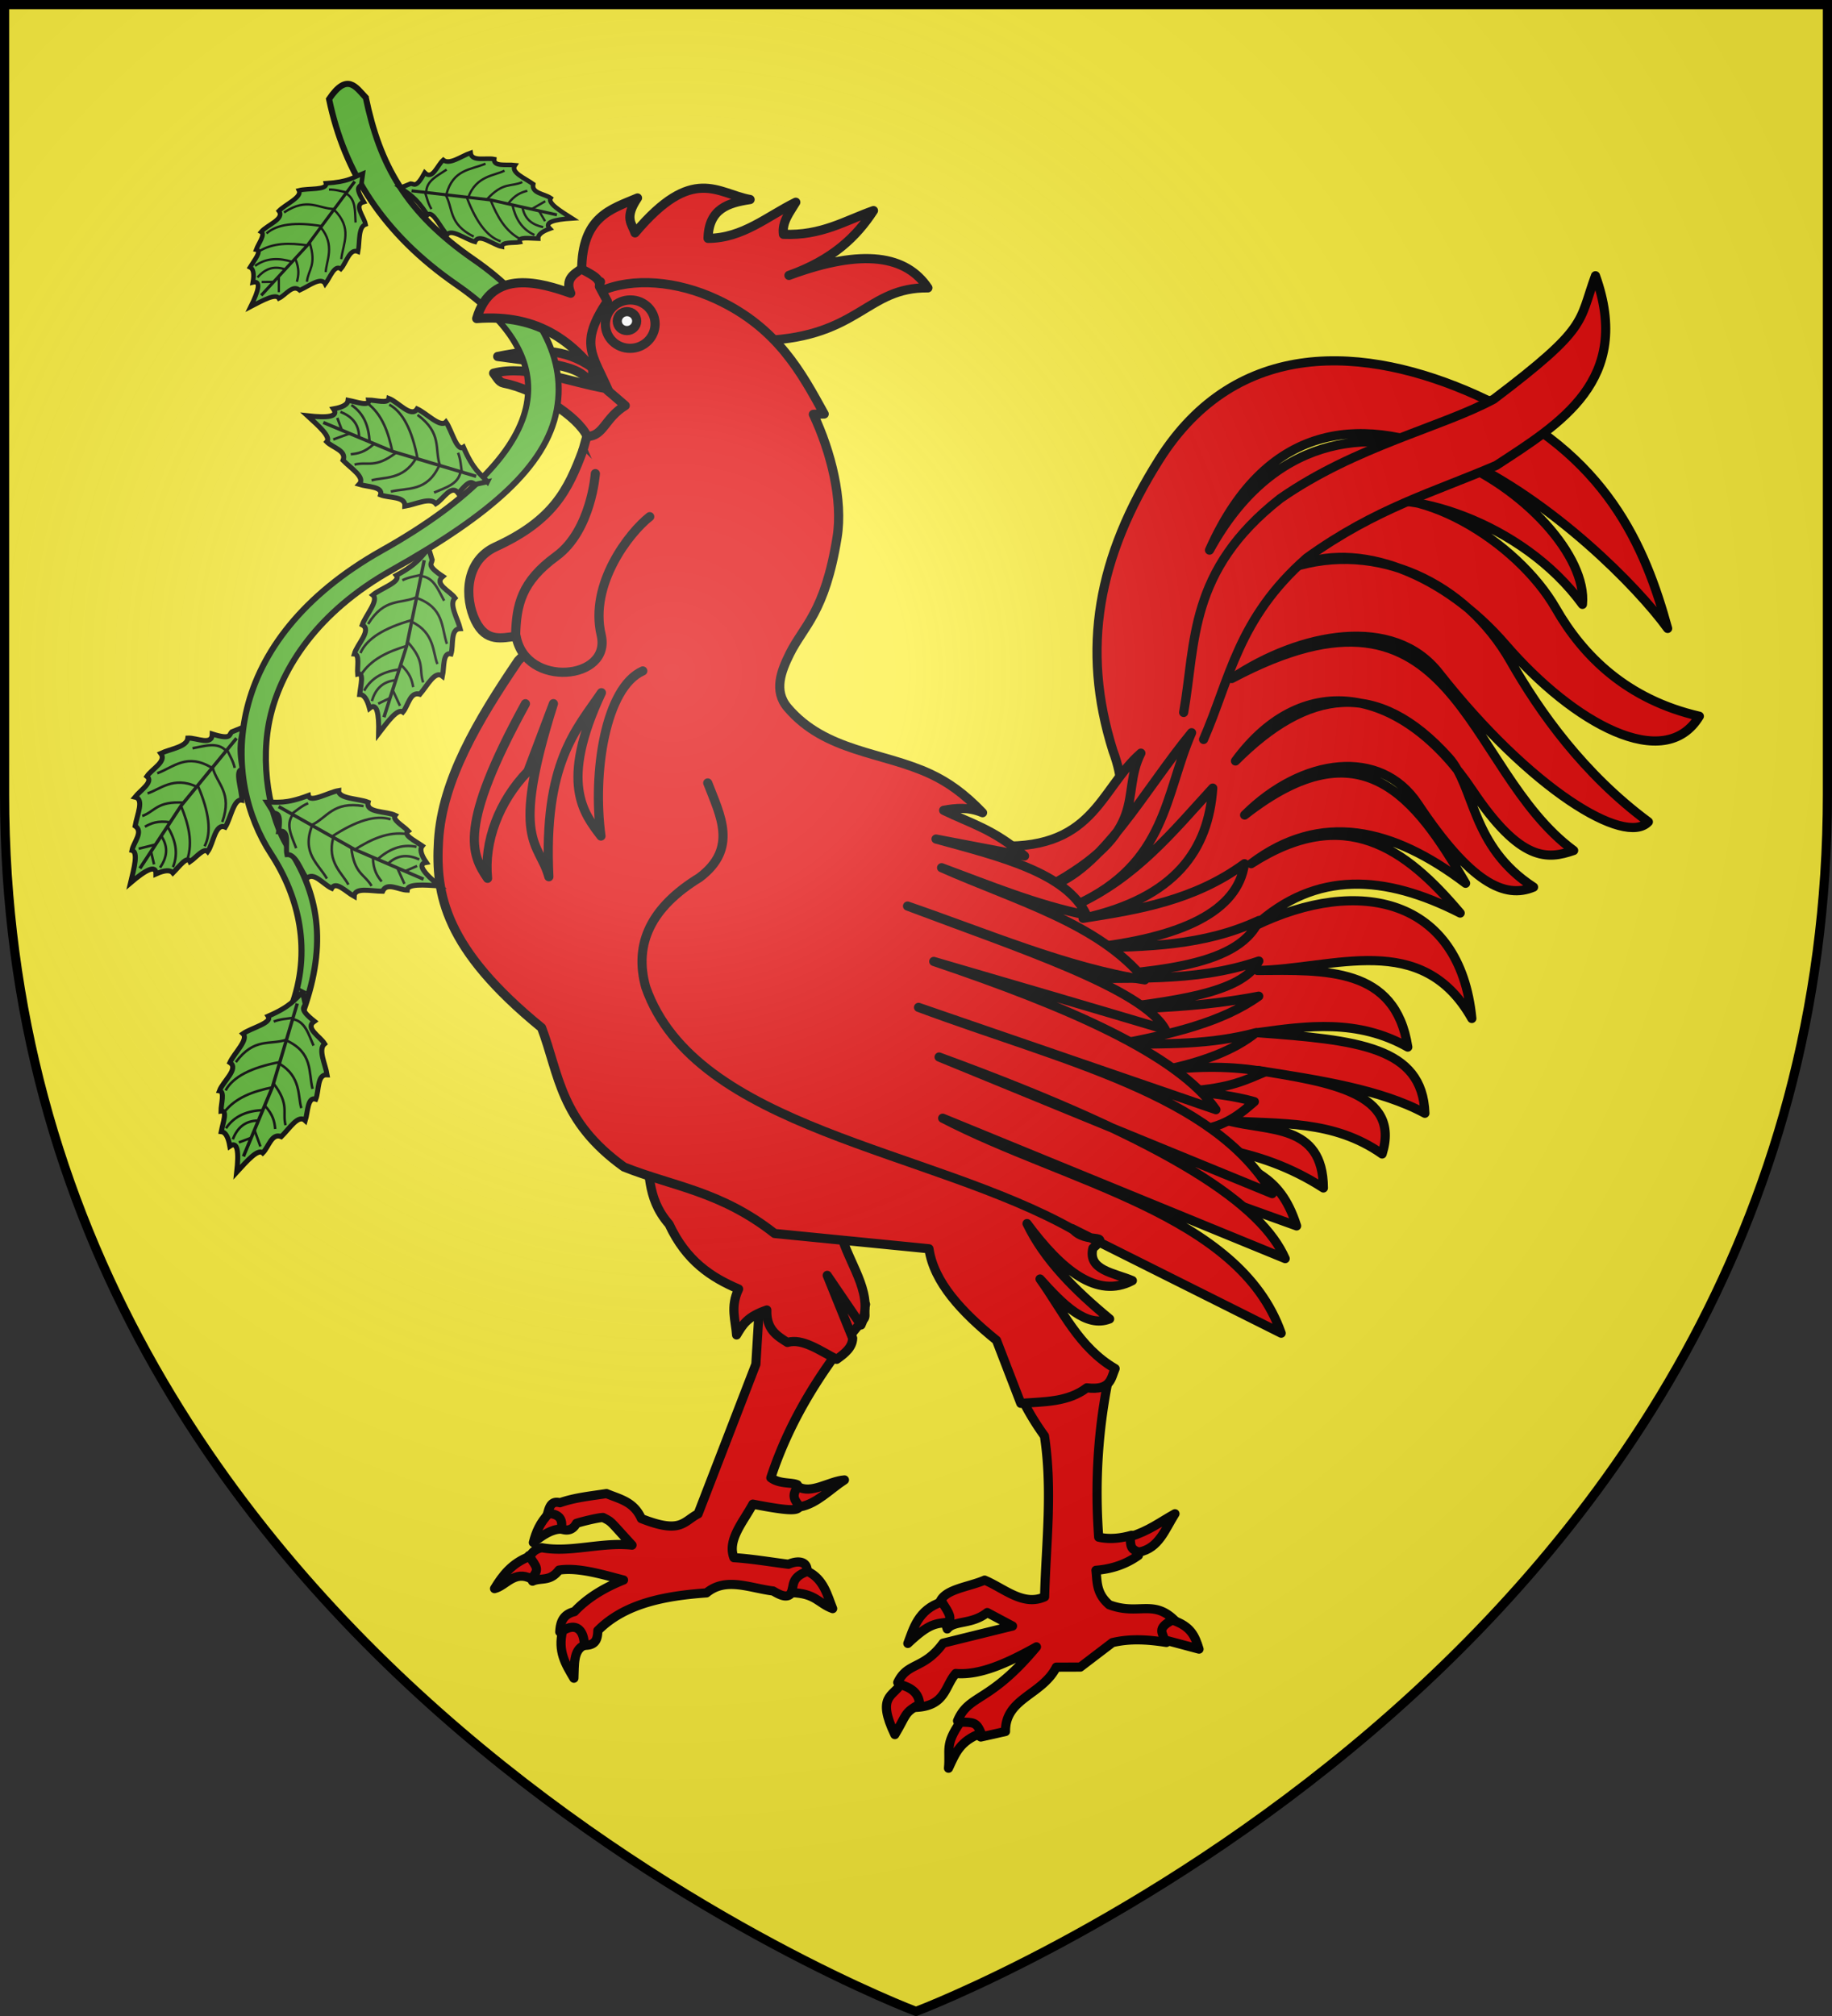
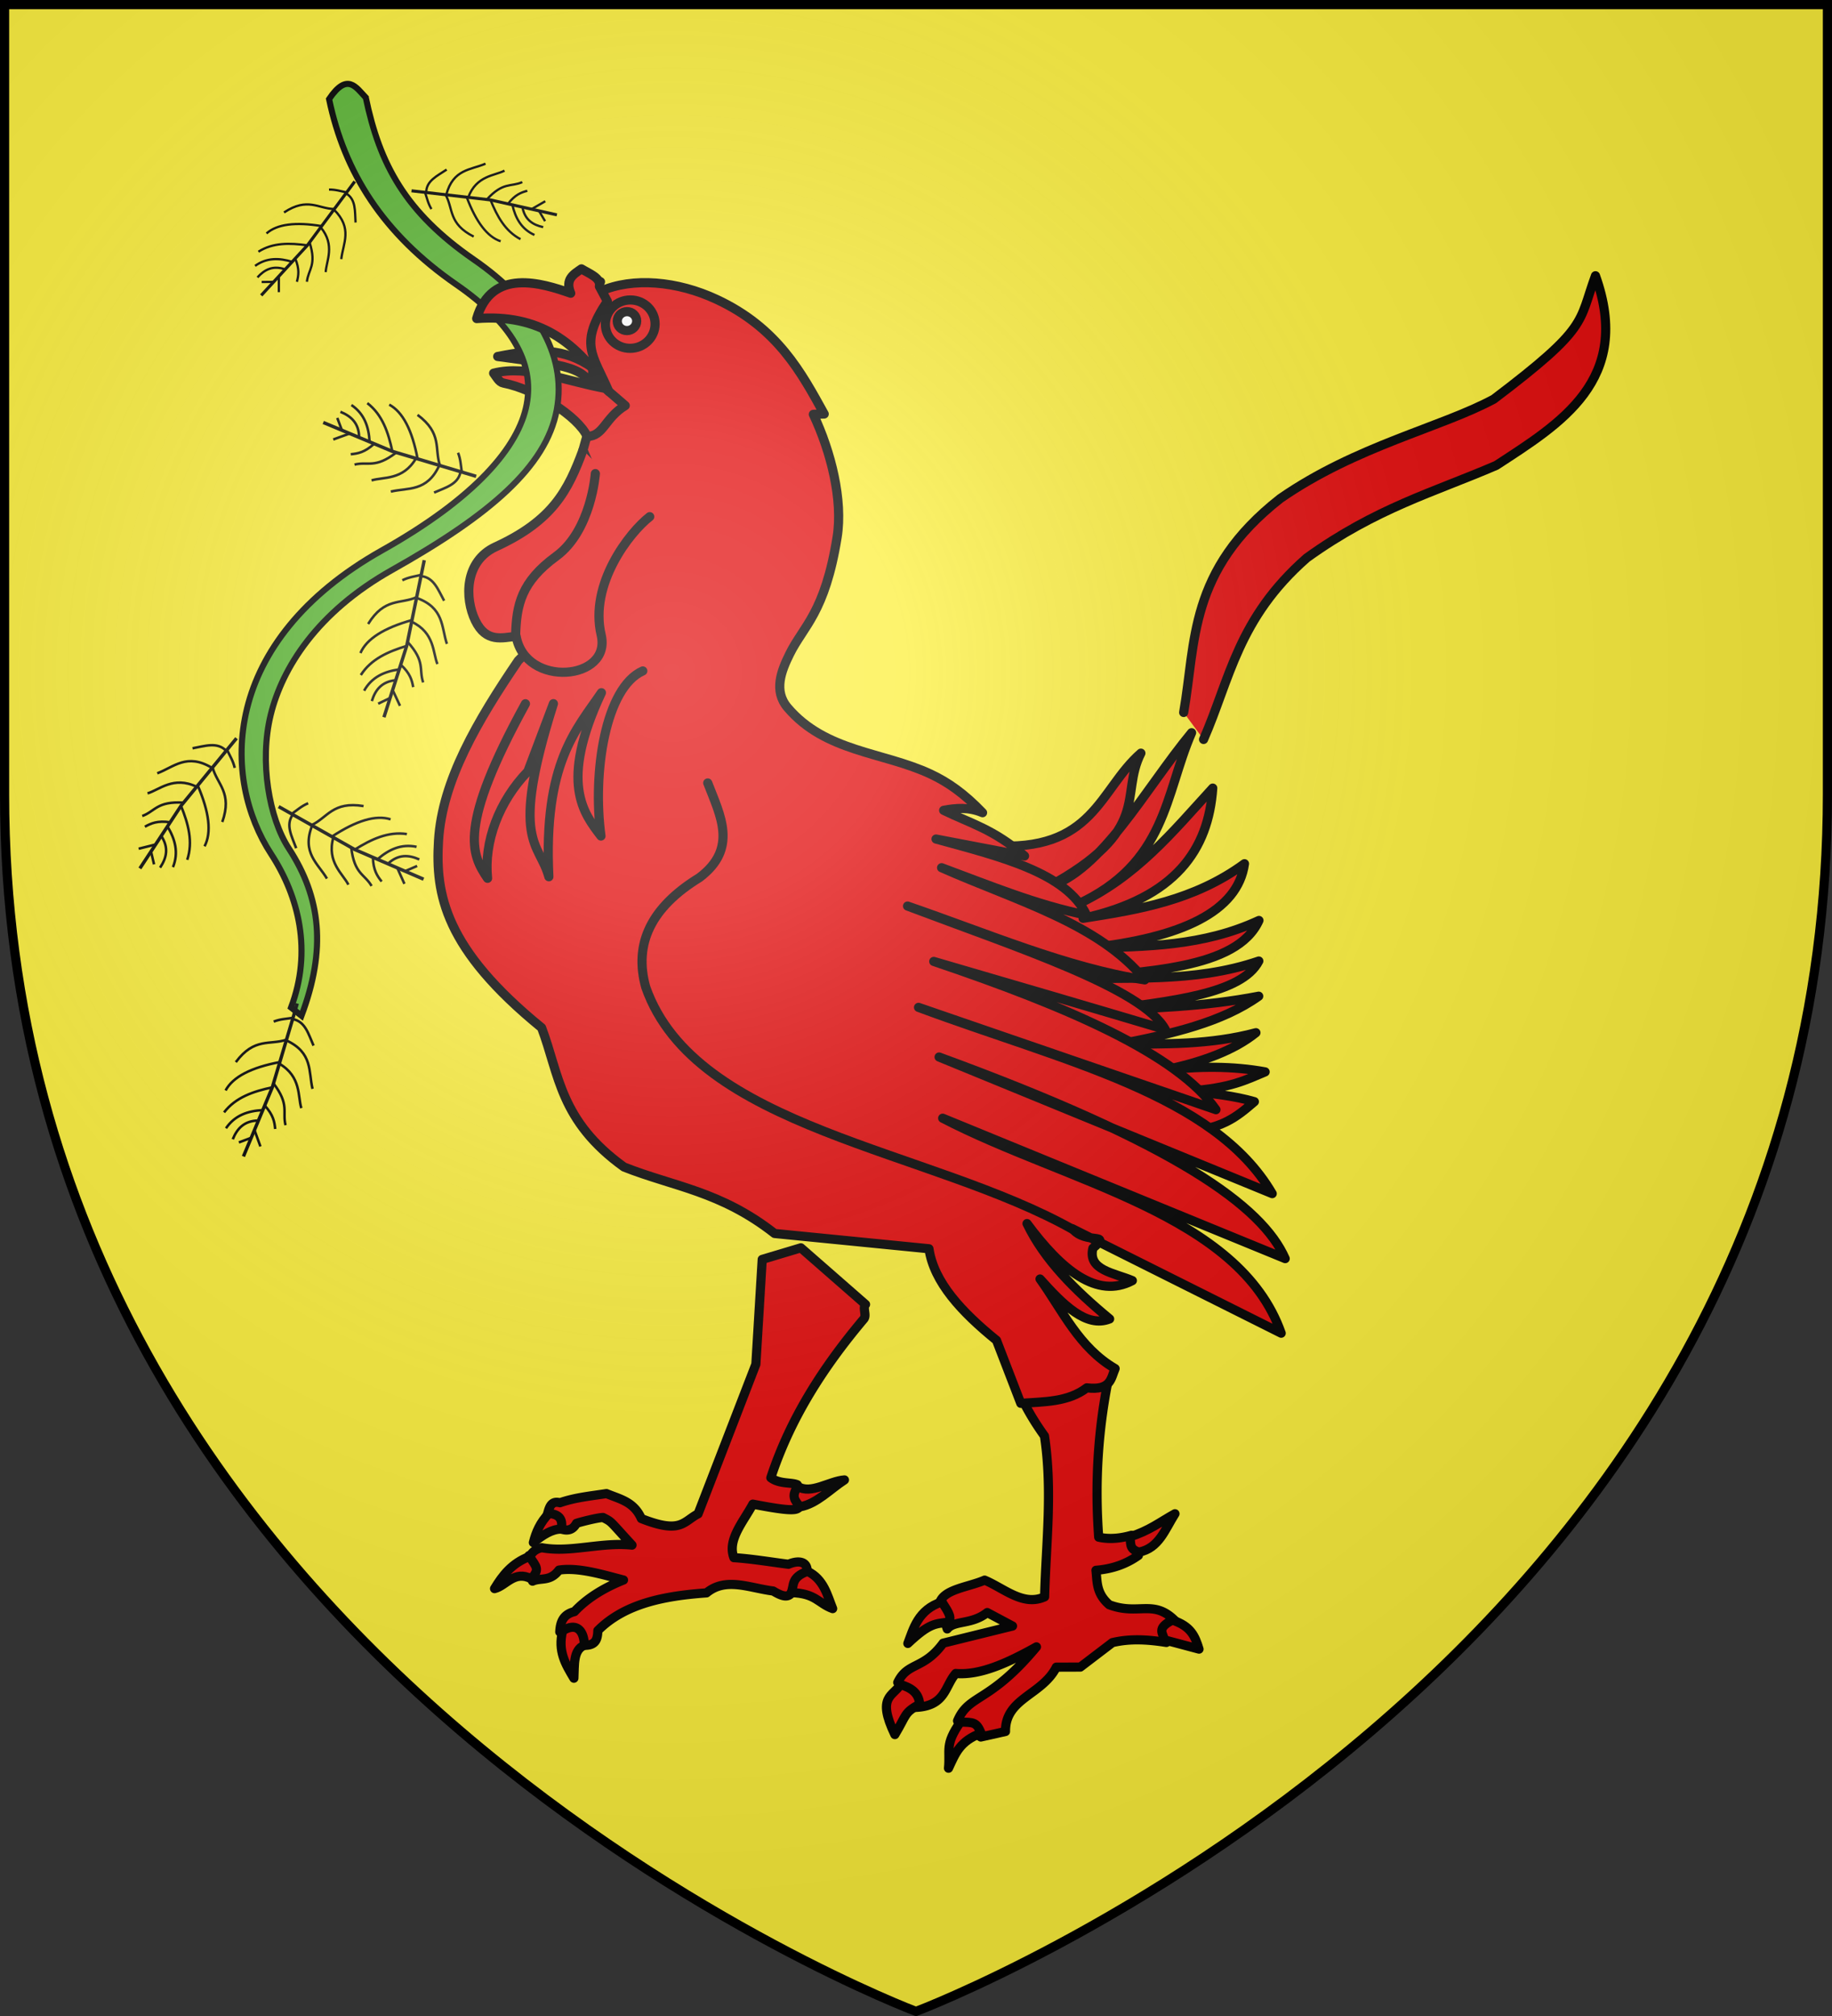
<svg xmlns="http://www.w3.org/2000/svg" xmlns:xlink="http://www.w3.org/1999/xlink" width="600" height="660" version="1.0">
  <rect width="100%" height="100%" fill="#333333" stroke="none" />
  <defs>
    <radialGradient id="d" cx="-80" cy="-80" r="405" gradientUnits="userSpaceOnUse">
      <stop offset="0" style="stop-color:#fff;stop-opacity:.31" />
      <stop offset=".19" style="stop-color:#fff;stop-opacity:.25" />
      <stop offset=".6" style="stop-color:#6b6b6b;stop-opacity:.125" />
      <stop offset="1" style="stop-color:#000;stop-opacity:.125" />
    </radialGradient>
    <linearGradient id="a">
      <stop offset="0" style="stop-color:white;stop-opacity:.314" />
      <stop offset=".19" style="stop-color:white;stop-opacity:.251" />
      <stop offset=".6" style="stop-color:#6b6b6b;stop-opacity:.125" />
      <stop offset="1" style="stop-color:black;stop-opacity:.125" />
    </linearGradient>
    <path id="b" d="M-298.5-298.5h597V-40C298.5 246.31 0 358.5 0 358.5S-298.5 246.31-298.5-40v-258.5z" />
  </defs>
  <use xlink:href="#b" width="600" height="660" style="fill:#fcef3c" transform="translate(300 300)" />
  <path d="m-37.718 108.514-12.649 3.793-2.08 34.325-18.923 48.976c-4.894 2.542-5.571 6.679-18.582 1.539-2.465-5.532-6.95-6.329-11.423-8.18-4.889.759-10.365 1.285-15.239 3.006-3.343-.914-3.604 2.385-4.252 4.205l4.28 4.258c2.906 1.132 4.429.038 5.378-1.715 1.513-.51 7.146-1.924 8.728-1.918 3.076 1.62 1.762.65 9.476 9.036-10.149-1.065-20.112 2.584-29.543.861-3.17.6-3.391 2.69-4.22 2.588l1.188 8.35c2.776-1.237 5.69.287 8.652-3.616 6.515-1.003 14.739 1.617 21.132 3.247-7.172 2.863-12.34 6.383-16.072 10.35-3.843.92-4.656 3.639-4.8 6.643l8.491 4.382c3.586-.106 3.88-2.455 3.985-4.833 8.839-8.84 21.718-11.34 35.573-12.33 6.353-5.262 14.096-1.57 21.82-.617 2.46 1.453 4.776 2.533 6.1.528 4.547-2.449 3.38-4.889 5.046-7.329-.09-2.722-2.665-3.41-6.123-1.952-5.138-.64-12.296-1.833-17.868-2.161-2.238-5.821 3.066-11.683 6.212-17.521 22.402 4.346 13.073.366 14.547-6.346-1.996-.886-5.817-.156-8.66-2.3 6.474-19.726 17.335-36.413 30.462-52 1.014-1.204-.485-3.551.555-4.74l-21.191-18.529zm88.403 27.243-16.813 5.586 2.1 19.029a83.85 83.85 0 0 0 3.518 5.959 98.09 98.09 0 0 0 2.58 3.771c2.71 18.007.503 35.188.048 52.669-7.004 3.171-13.184-2.737-19.64-5.47-5.45 2.393-14.068 3.003-14.85 8.017l2.594 7.962c2.362-2.88 7.96-1.306 13.113-5.355l8.276 4.41-22.727 5.606c-6.44 8.766-11.64 6.1-14.865 12.865l5.86 8.17c9.882-.456 9.502-6.964 13.132-11.107 8.092.683 17.174-3.554 26.436-8.712-15.476 18.607-22.068 15.327-25.838 24.213l7.625 5.288 8.08-1.806c-.124-10.914 11.943-11.83 16.646-21.06l7.857-.025 10.502-8.004c5.897-1.417 11.798-.981 17.687-.056l2.858-7.103c-7.178-7.202-11.996-1.61-21.585-5.244-4.315-3.75-3.896-7.51-4.338-11.27 5.78-.46 10.22-2.27 13.894-4.866l-2.3-6.593c-3.708 1.054-7.292 1.367-10.696.61-1.34-18.072-.212-36.154 3.684-54.242l-12.838-13.242z" style="fill:#e20909;fill-rule:evenodd;stroke:#000;stroke-width:3;stroke-linecap:round;stroke-linejoin:round;stroke-miterlimit:4;stroke-dasharray:none;stroke-opacity:1" transform="translate(300 300)" />
-   <path d="M-88.803 73.903c1.917 8.967.107 17.945 7.938 26.893 5.605 12.067 13.874 17.427 22.768 21.212-2.806 5.89-.98 10.201-.665 15.027 2.047-3.381 3.388-5.919 9.9-8.17-.219 6.295 3.273 8.453 6.756 10.62 4.84-1.45 10.572 2.643 16.112 5.533 2.685-1.9 5.163-3.89 5.251-6.912l-8.333-20.573 11.058 16.242c4.402-9.405-3.063-18.771-6.082-28.152M-13.268-29.244C36.86-10.87 78.295-17.26 64.5-54.21c-10.531-33.461-4.927-63.552 15.136-95.294 25.413-40.209 67.536-37.503 103.933-21.138 42.841 19.261 55.299 49.928 62.6 76.38-19.748-27.289-111.373-112.649-150.044-25.637 40.924-74.609 125.186-13.134 122.14 17.759-19.732-27.05-57.886-38.81-75.833-32.515 20.805-8.939 54.445 11.758 67.12 33.849 8.955 15.607 23.342 29.845 47 35.285-11.328 18.809-41.192 2.408-63.492-23.445-19.627-22.754-48.179-34.862-69.803-25.233 27.48-8.77 56.781 4.8 71.465 30.583 9.474 16.637 23.87 36.94 45.136 52.676-7.55 8.051-38.323-10.269-68.65-48.802-14.878-18.904-45.233-13.227-67.798 1.874 74.323-39.486 75.565 29.492 111.978 56.302-8.468 2.908-17.304 4.017-33.192-19.723-22.364-33.417-54.947-40.368-77.563-9.58 23.556-23.58 46.454-27.137 69.831-1.133 8.689 9.664 7.192 29.064 27.794 42.43-9.339 3.937-20.578-1.216-37.915-27.266-12.213-18.352-37.752-15.178-56.712 3.665 38.233-29.937 56.041-5.751 72.374 22.345-23.888-18.105-47.403-23.652-70.242-6.415 30.668-19.706 50.586-5.034 68.465 16.16-24.601-12.525-47.175-14.059-67.221 4.198 34.097-16.52 67.169-9.02 71.038 30.317-16.384-29.03-45.12-16.194-70.212-15.711 22.264-.155 45.166-1.237 49.235 25.074-16.409-9.238-32.855-7-49.3-4.712 32.927 2.4 54.101 4.58 54.904 26.385-14.36-7.758-34.457-10.856-54.507-13.991 23.268 3.748 46.79 7.356 40.5 27.316-16.005-11.26-33.456-9.675-50.59-10.905 13.202 3.63 31.22.76 31.352 22.033-10.888-7.018-21.787-10.637-32.691-12.733 7.993 8.302 18.136 6.923 23.923 25.156L88.042 88.18-13.268-29.244zM-103.803-205.726l-5.691-5.616c.013-17.794 9.57-20.137 18.283-23.848-4.441 6.538-1.794 8.44-.808 11.428 18.95-22.49 27.006-12.838 37.683-10.92-7.077 1.084-13.538 2.949-13.773 12.721 11.381-.038 19.443-7.268 28.737-11.83-1.948 3.3-4.569 6.372-4.045 10.5 12.461.527 20.227-4.509 29.495-7.764-5.553 8.554-13.46 16.16-27.687 21.217 24.524-9.071 38.482-6.362 45.505 4.08-20.036-.236-22.348 15.896-53.442 17.23l-54.257-17.198z" style="fill:#e20909;fill-rule:evenodd;stroke:#000;stroke-width:3;stroke-linecap:round;stroke-linejoin:round;stroke-miterlimit:4;stroke-dasharray:none;stroke-opacity:1" transform="translate(300 300)" />
  <path d="M24.68-23.169c33.6 2.338 35.247-18.304 48.976-30.258-7.148 14.1 4.065 24.982-30.69 43.923 18.005-5.33 31.869-32 47.295-50.616-8.737 19.965-8.096 42.83-37.712 56.34 19.685-9.088 31.631-24.052 44.637-38.213C95.794-21.858 85.074-6.053 54.717.64c18.185-2.855 36.354-5.8 52.863-17.875-2.17 15.632-20.516 24.275-51.148 27.609 18.801-.463 37.628-.546 55.89-9.033-7.244 16.064-37.305 16.737-64.651 19.242 21.533-.885 43.055 1.407 64.608-5.962-5.55 10.845-29.098 13.214-51.548 16.101 16.666-.68 33.152-1.058 51.512-4.591-11.9 8.505-28.394 12.35-45.437 15.639 14.838.05 29.675.28 44.526-3.684-6.969 5.643-17.52 9.78-31.462 12.495 12.661-1.663 24.153-1.553 34.476.333-6.208 2.572-11.302 5.382-25.332 6.278 7.697.723 15.262 1.581 21.809 3.471-5.584 4.737-10.85 9.646-24.907 9.819L51.055 54.214 24.68-23.17z" style="fill:#e20909;fill-opacity:1;fill-rule:evenodd;stroke:#000;stroke-width:3;stroke-linecap:round;stroke-linejoin:round;stroke-miterlimit:4;stroke-dasharray:none;stroke-opacity:1" transform="translate(300 300)" />
  <path d="M-103.344-204.632c10.68-4.71 25.205-3.341 38.039 2.642 20.06 9.35 27.84 24.133 35.24 37.524l-3.56.113c5.812 12.293 9.746 28.078 7.79 40.23-4.003 24.854-11.004 29.02-15.552 38.237-2.74 5.554-5.324 12.048-.673 17.531 12.407 14.628 31.272 14.48 46.836 21.761 5.692 2.663 11.019 6.383 17.025 12.654-4.57-1.922-8.691-1.526-12.742-.773 8.582 4.22 16.418 6.147 26.49 14.94L6.56-25.315C27.518-19.58 49.298-14.31 55.856-.43 39.64-3.666 24.082-10.118 8.38-15.93c24.03 10.676 51.7 18.27 66.539 36.723C49.416 16.84 23.21 5.55-2.768-3.374c35.612 13.45 77.05 26.881 84.425 40.422-24.95-7.433-50.366-14.864-75.842-22.295 43.73 14.758 79.783 30.36 92.422 48.535L.83 29.794c47.572 17.675 96.891 28.423 115.836 60.98L7.566 46.049c77.943 28.505 105.848 48.903 113.351 65.996L8.737 66.078c40.538 21.034 97.105 31.2 110.868 70.386l-68.398-34.212c4.479 5.411 13.135.949 6.728 6.395-1.748 7.232 6.986 8.064 12.927 10.6-11.54 6.123-23.231-3.468-34.503-18.67 5.642 11.76 15.516 21.67 27.057 31.215-7.622 3.03-15.21-4.626-22.795-13.073 7.427 10.39 12.743 22.449 24.594 29.344-1.41 3.144-1.281 7.245-9.278 6.29-6.106 4.688-13.987 4.542-21.617 5.077l-7.958-20.633C14.912 129.506 5.87 119.8 4.24 108.82l-50.552-5.003c-17.726-13.903-33.026-15.303-49.305-21.753-21.12-15.166-21.222-30.399-27.01-45.614-31.656-25.8-34.829-43.596-33.75-61.242 1.207-19.739 12.77-39.272 26.11-58.93 14.977-14.497 24.464-32.164 27.943-53.302l-6.739-15.629c1.283-4.37 1.957-9.327 6.68-10.393 7.077 1.075-16.038-23.336-.95-44.715" style="fill:#e20909;fill-opacity:1;fill-rule:evenodd;stroke:#000;stroke-width:3;stroke-linecap:round;stroke-linejoin:round;stroke-miterlimit:4;stroke-dasharray:none;stroke-opacity:1" transform="translate(300 300)" />
  <path d="M-137-183.293c12.997-2.56 21.545-2.948 31.152 3.701l-.164 6.962c-2.088-7.989-12.388-8.014-30.988-10.663zM-109.064-152.654c-4.888 13.244-9.887 23.067-28.608 31.668-10.189 4.681-10.2 16.845-6.648 24.177 3.542 7.315 8.784 5.588 13.354 5.122 3.088 17.034 31.363 14.469 27.856-.434-3.932-16.705 9.29-33.598 15.902-38.73" style="fill:#e20909;fill-rule:evenodd;stroke:#000;stroke-width:3;stroke-linecap:round;stroke-linejoin:round;stroke-miterlimit:4;stroke-dasharray:none;stroke-opacity:1" transform="translate(300 300)" />
  <path d="M-85.45-193.907c-.014 4.375-3.668 7.933-8.163 7.948-4.494.014-8.126-3.52-8.112-7.896.014-4.375 3.669-7.933 8.163-7.947 4.494-.014 8.126 3.52 8.112 7.895z" style="fill:#e20909;fill-opacity:1;stroke:#000;stroke-width:3;stroke-miterlimit:4;stroke-dasharray:none;stroke-opacity:1" transform="translate(300 300)" />
  <path d="M-91.471-194.883c-.006 1.713-1.437 3.106-3.197 3.111-1.76.006-3.181-1.378-3.176-3.091.006-1.713 1.436-3.106 3.196-3.112 1.76-.006 3.182 1.378 3.177 3.092z" style="fill:#fff;fill-opacity:1;stroke:#000;stroke-width:3;stroke-miterlimit:4;stroke-dasharray:none;stroke-opacity:1" transform="translate(300 300)" />
  <path d="M-23.434 184.5c-4.947.363-11.059 4.856-15.235 2.13-2.215 3.083-1.182 4.442.707 6.68 5.493-1.016 9.717-5.683 14.528-8.81zm-96.782 10.963c-2.885 2.953-4.267 6.187-5.107 9.548 3.043-2.449 6.08-4.443 9.114-4.411.76-3.606-1.067-4.87-4.007-5.137zm205.03.111c-4.753 2.617-8.617 5.682-14.849 7.552.658 1.76-.528 4.002 3.09 5.002 6.47-1.24 8.444-7.308 11.758-12.554zm-211.393 13.987c-5.834 2.233-8.865 6.244-11.456 10.527 3.748-.909 6.51-6.109 12.027-3.216 2.813-3.2 1.803-3.71-.571-7.31zm91.034 4.858c-5.55 2.041-4.263 4.598-5.342 6.974 8.103.228 8.825 3.503 13.593 5.242-1.702-4.206-2.872-9.677-8.25-12.216zm-77.23 18.324c-.863.08-1.868.461-2.973 1.16-1.627 6.707.925 10.852 3.703 15.517.236-4.318-.31-9.25 3.437-10.802-.101-3.747-1.574-6.114-4.166-5.875zm121.27-8.304c-7.884 2.498-9.392 8.98-11.168 13.593 7.146-6.734 9.05-6.409 13.334-6.972 1.371-1.793-.796-4.28-2.166-6.62zm75.478 5.949c-5.421 2.748-2.96 4.353-2.64 6.472l11.358 3.03c-1.324-4.37-2.73-7.507-8.718-9.502zm-89.092 21.1c-2.323 3.938-7.89 3.728-1.807 16.384 4.022-6.68 2.813-6.95 8.132-9.995-.347-3.913-3.087-5.407-6.325-6.389zm19.645 12.29c-5.234 7.485-3.264 9.004-3.882 15.103 2.306-4.97 3.728-8.856 10.675-11.483-1.521-3.63-2.382-3.523-6.793-3.62z" style="fill:#e20909;fill-rule:evenodd;stroke:#000;stroke-width:3;stroke-linecap:butt;stroke-linejoin:round;stroke-miterlimit:4;stroke-dasharray:none;stroke-opacity:1" transform="translate(300 300)" />
  <path d="M-68.21-43.677c4.105 10.655 10.017 21.426-2.717 30.996C-86.673-3.041-92.522 8.932-88.5 23.23c16.364 46.432 92.887 52.86 139.872 79.268M-127.916-69.603c-22.107 40.295-17.753 49.309-12.402 57.144-1.227-11.943 3.677-25.167 13.204-35.013l8.363-22.16c-14.448 45.687-4.58 45.247-1.49 56.666-1.802-37.298 8.984-48.145 17.212-60.258-13.905 29.63-5.748 39.567-.15 46.923C-106-47.22-101.698-74.954-89.477-80.35" style="fill:none;fill-rule:evenodd;stroke:#000;stroke-width:3;stroke-linecap:round;stroke-linejoin:round;stroke-miterlimit:4;stroke-dasharray:none;stroke-opacity:1" transform="translate(300 300)" />
  <path d="M87.663-66.751c4.058-23.053 1.475-46.416 31.646-70.043 24.876-17.26 52.625-23.212 69.93-32.539 31.284-23.679 27.646-24.974 33.296-40.389 12.279 34.2-11.612 48.437-32.493 62.078-20.383 8.797-39.359 13.957-62.067 30.3C105.36-97.5 102.847-77.72 94.18-57.92" style="fill:#e20909;fill-opacity:1;fill-rule:evenodd;stroke:#000;stroke-width:3;stroke-linecap:round;stroke-linejoin:round;stroke-miterlimit:4;stroke-dasharray:none;stroke-opacity:1" transform="translate(300 300)" />
  <path d="M-131.126-91.95c.26-10.083 1.865-17.6 13.265-25.923 11.525-8.412 12.845-27.073 12.845-27.073M-101.757-172.845c-12.319-2.192-25.463-7.812-36.572-4.98.949 1.218 1.726 2.935 3.201 3.227 10.565 2.086 24.386 10.82 27.446 17.49 5.412-.104 5.737-6.043 12.453-10.115l-6.528-5.622z" style="fill:#e20909;fill-rule:evenodd;stroke:#000;stroke-width:3;stroke-linecap:round;stroke-linejoin:round;stroke-miterlimit:4;stroke-dasharray:none;stroke-opacity:1" transform="translate(300 300)" />
  <g transform="rotate(8 -2368.501 7293.337)">
    <path d="M-915.002-243.689c-3.647-2.886-7.154-7.448-11.842 2.158 8.306 23.079 23.6 41.225 49.75 54.344 19.39 9.727 28.889 21.542 28.25 35.625-.638 14.082-12.29 32.58-40.218 53.875-24.075 18.356-34.744 38.798-36.625 57.437-1.882 18.639 4.85 35.123 14.406 46.063 11.055 12.655 17.799 29.707 13.5 48.906l3.75 2.187c5.07-22.639.978-39.12-11.719-53.656-7.794-8.922-13.55-26.84-11.969-42.5 1.581-15.66 10.331-35.399 32.719-52.469 29.05-22.15 45.297-40.434 46.156-59.375.86-18.94-12.543-34.377-33.781-45.031-24.308-12.194-34.799-26.506-42.377-47.564z" style="opacity:1;fill:#5ab532;fill-opacity:1;fill-rule:nonzero;stroke:#000;stroke-width:2;stroke-linecap:butt;stroke-linejoin:miter;stroke-miterlimit:4;stroke-dasharray:none;stroke-dashoffset:0;stroke-opacity:1" />
    <g id="c">
-       <path d="M-612.485 81.054c-2.906 1.64-4.236 3.37-11.55 4.85.911 2.24-5.607 2.357-8.414 3.535 1.4 2.039-3.703 5.053-5.59 7.586 2.36 2.33-3.194 5.057-4.791 7.586 1.559.592-.33 3.837-.798 5.989 2.029.08-.12 3.456-1.198 5.99 1.106.366 1.714 1.802 1.597 4.79 2.635-1.091 2.302 2.27.399 7.986 3.721-2.653 7.607-5.58 8.784-3.993 2.102-1.38 3.821-5.314 6.388-3.593 2.897-1.828 6.377-5.553 7.986-3.195 1.327-2.386 2.114-6.846 4.392-5.59 1.52-2.3 1.875-7.189 4.791-6.388.165-3.278-1.155-7.936 1.198-9.183-.879-2.485-4.912-5.789-1.597-7.187-3.835-4.658-2.028-4.541-1.597-5.59v-3.593z" style="opacity:1;fill:#5ab532;fill-opacity:1;fill-rule:nonzero;stroke:#000;stroke-width:1.5;stroke-linecap:butt;stroke-linejoin:miter;stroke-miterlimit:4;stroke-dasharray:none;stroke-dashoffset:0;stroke-opacity:1" transform="translate(-300 -300)" />
      <path d="m-614.764 84.012-12.431 22.82-12.71 18.368" style="opacity:1;fill:none;fill-opacity:1;fill-rule:nonzero;stroke:#000;stroke-width:1;stroke-linecap:butt;stroke-linejoin:miter;stroke-miterlimit:4;stroke-dasharray:none;stroke-dashoffset:0;stroke-opacity:1" transform="translate(-300 -300)" />
      <path d="M-616.893 87.92c-1.918-.099-3.707-.454-5.85-.105M-620.137 93.875c-5.227.646-9.163-2.742-16.15 3.403M-623.466 99.986c-8.669-.205-14.572 1.393-17.551 4.899M-627.225 106.876c-5.773-.006-11.287.633-15.59 4.3M-631.398 112.907c-4.373-.692-8.458-.234-11.846 3.017M-633.318 115.681c-4.149-.835-6.694 1.003-8.627 3.86M-636.479 120.25l-3.889.59M-635.057 118.195l.719 5.15M-630.56 111.696c1.939 3.272 1.85 5.418 1.602 7.475M-625.71 118.707c-.137-4.143 2.506-5.693-.922-12.908M-620.052 114.718c-.354-3.614 1.995-9.123-3.655-14.289M-615.6 109.801c-.142-5.246 2.398-10.491-4.64-15.737M-617.08 88.264c3.578 1.434 3.693 5.464 4.45 9.014" style="opacity:1;fill:none;fill-opacity:1;fill-rule:nonzero;stroke:#000;stroke-width:.75;stroke-linecap:butt;stroke-linejoin:miter;stroke-miterlimit:4;stroke-dasharray:none;stroke-dashoffset:0;stroke-opacity:1" transform="translate(-300 -300)" />
    </g>
    <use xlink:href="#c" width="600" height="660" transform="rotate(-120 -905.217 -221.209)" />
    <use xlink:href="#c" width="600" height="660" transform="rotate(70 -1013.83 -78.731) scale(1.1)" />
    <use xlink:href="#c" width="600" height="660" transform="rotate(-25 -622.119 -463.05) scale(1.1)" />
    <use xlink:href="#c" width="600" height="660" transform="scale(-1.1 1.1) rotate(-60 127.671 -1644.29)" />
    <use xlink:href="#c" width="600" height="660" transform="rotate(-20 -126.73 -404.958) scale(1.1)" />
    <use xlink:href="#c" width="600" height="660" transform="scale(-1.1 1.1) rotate(40 -327.71 2281.83)" />
  </g>
  <path d="M-143.879-195.712c20.278-1.567 32.914 7.531 43.27 23.856-5.26-12.21-9.885-15.424-.483-29.526l-2.603-4.861c.575-2.776-3.167-4.08-5.874-5.736-2.565 1.78-5.452 3.355-3.516 7.98-9.408-3.31-25.923-8.468-30.794 8.287z" style="fill:#e20909;fill-rule:evenodd;stroke:#000;stroke-width:3;stroke-linecap:round;stroke-linejoin:round;stroke-miterlimit:4;stroke-dasharray:none;stroke-opacity:1" transform="translate(300 300)" />
  <use xlink:href="#b" width="600" height="660" style="fill:url(#d)" transform="translate(300 300)" />
  <use xlink:href="#b" width="600" height="660" style="fill:none;stroke:#000;stroke-width:3" transform="translate(300 300)" />
</svg>